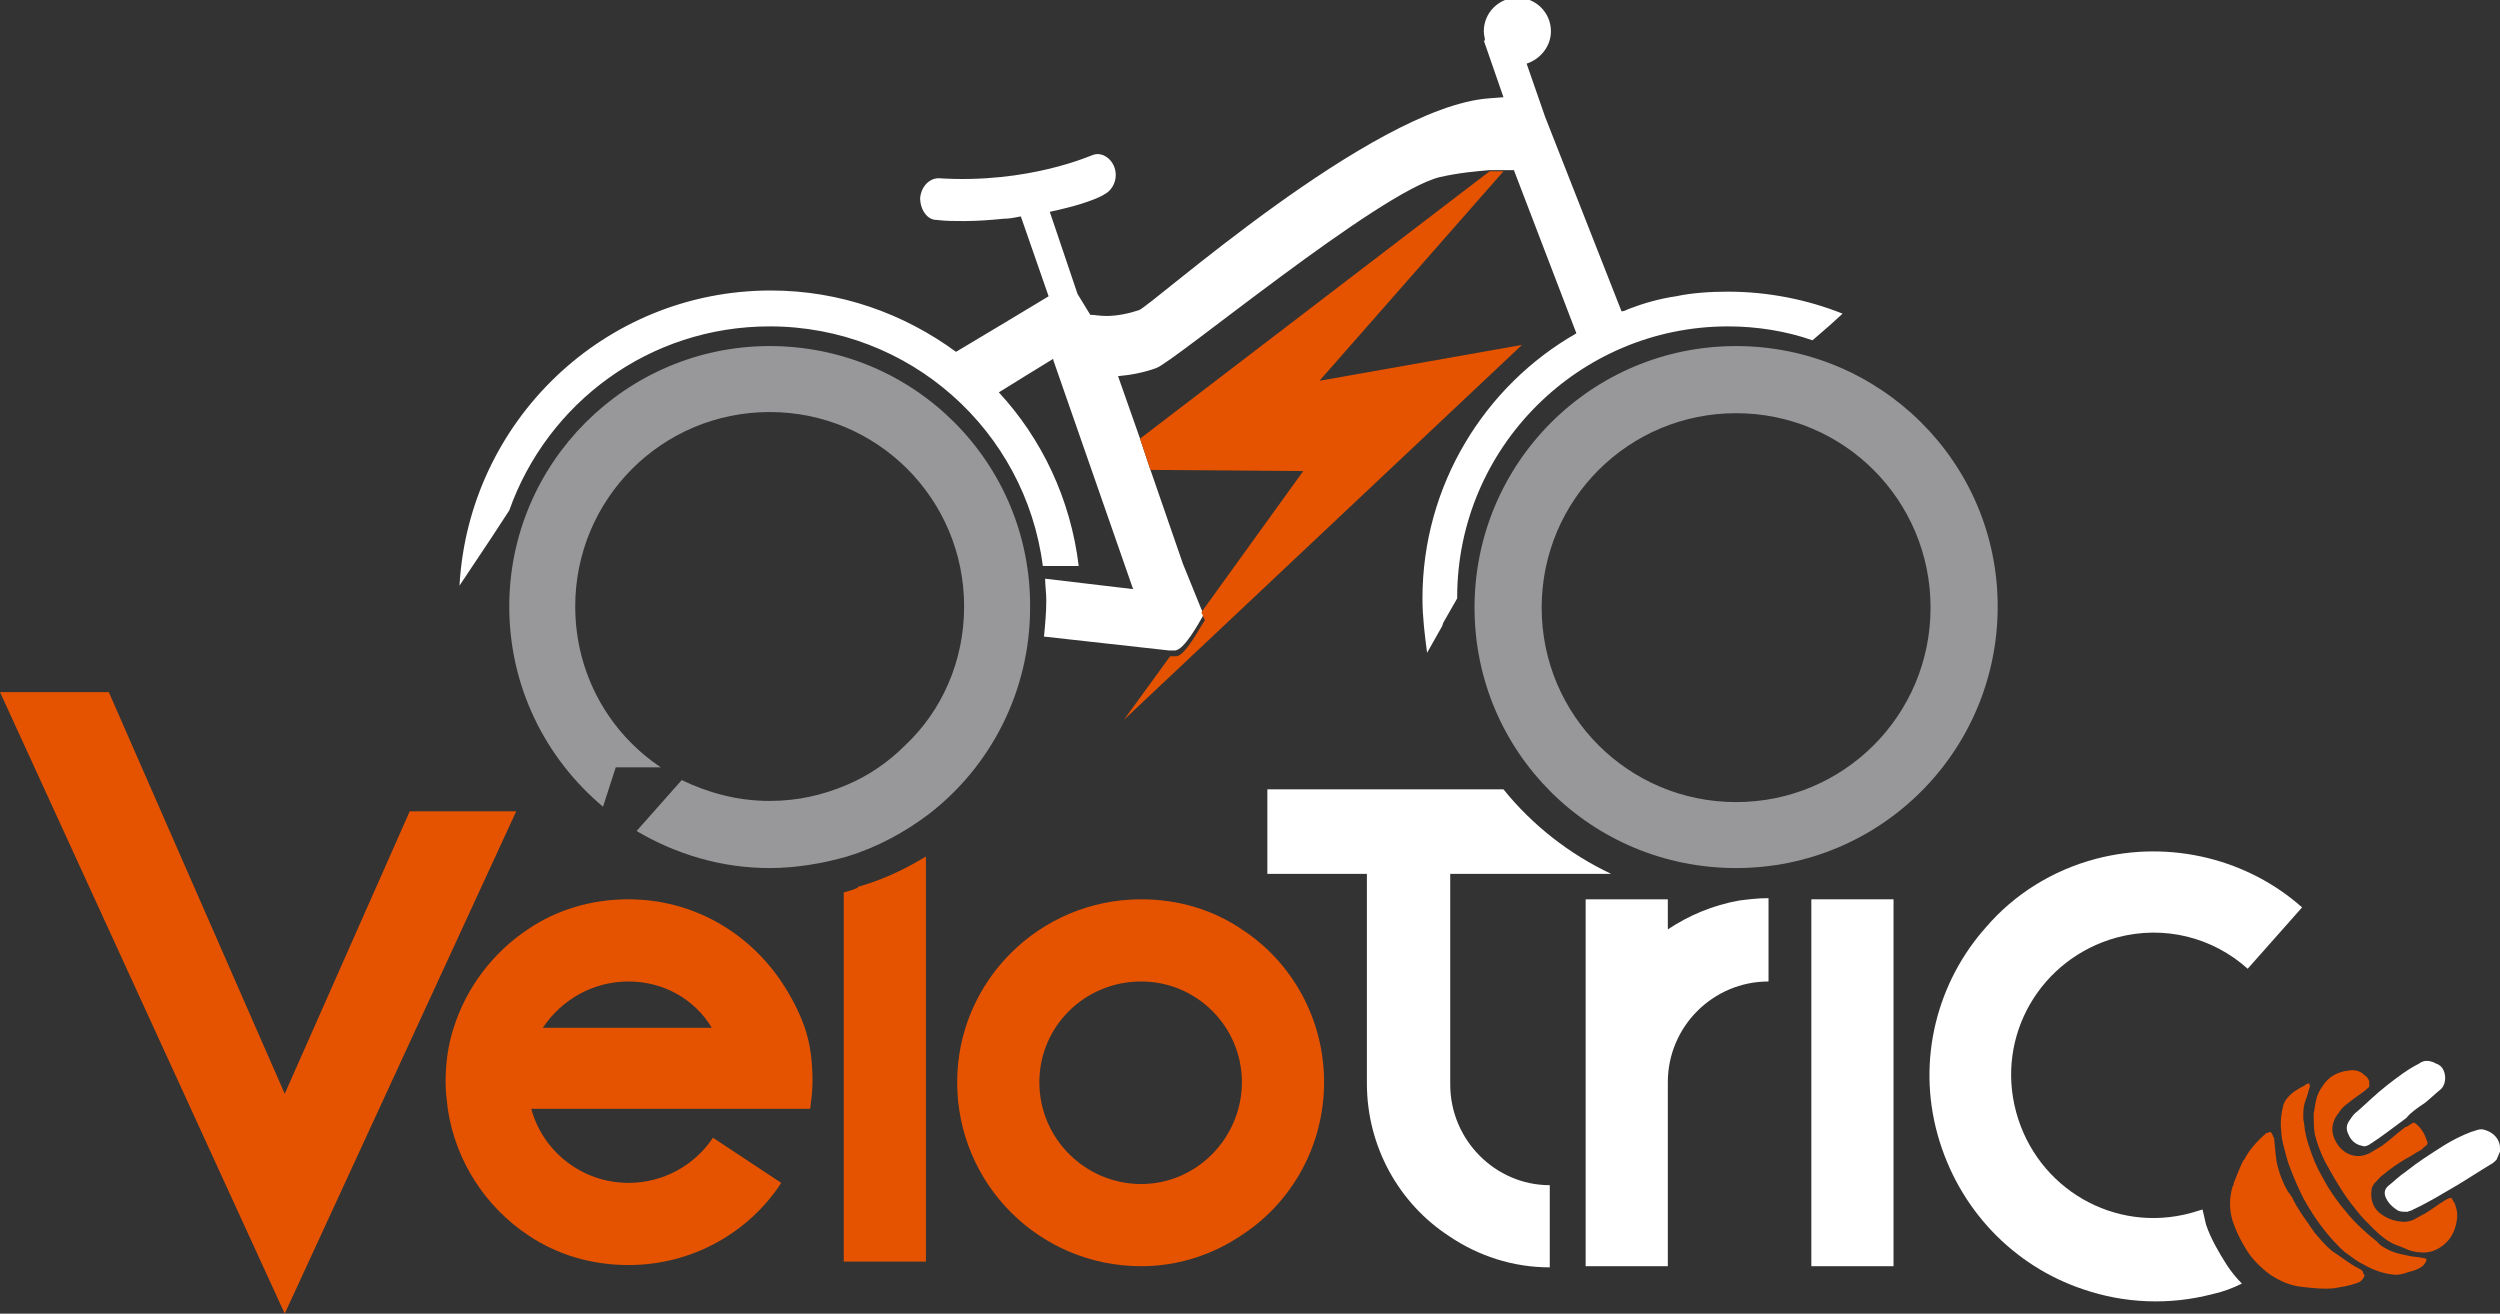
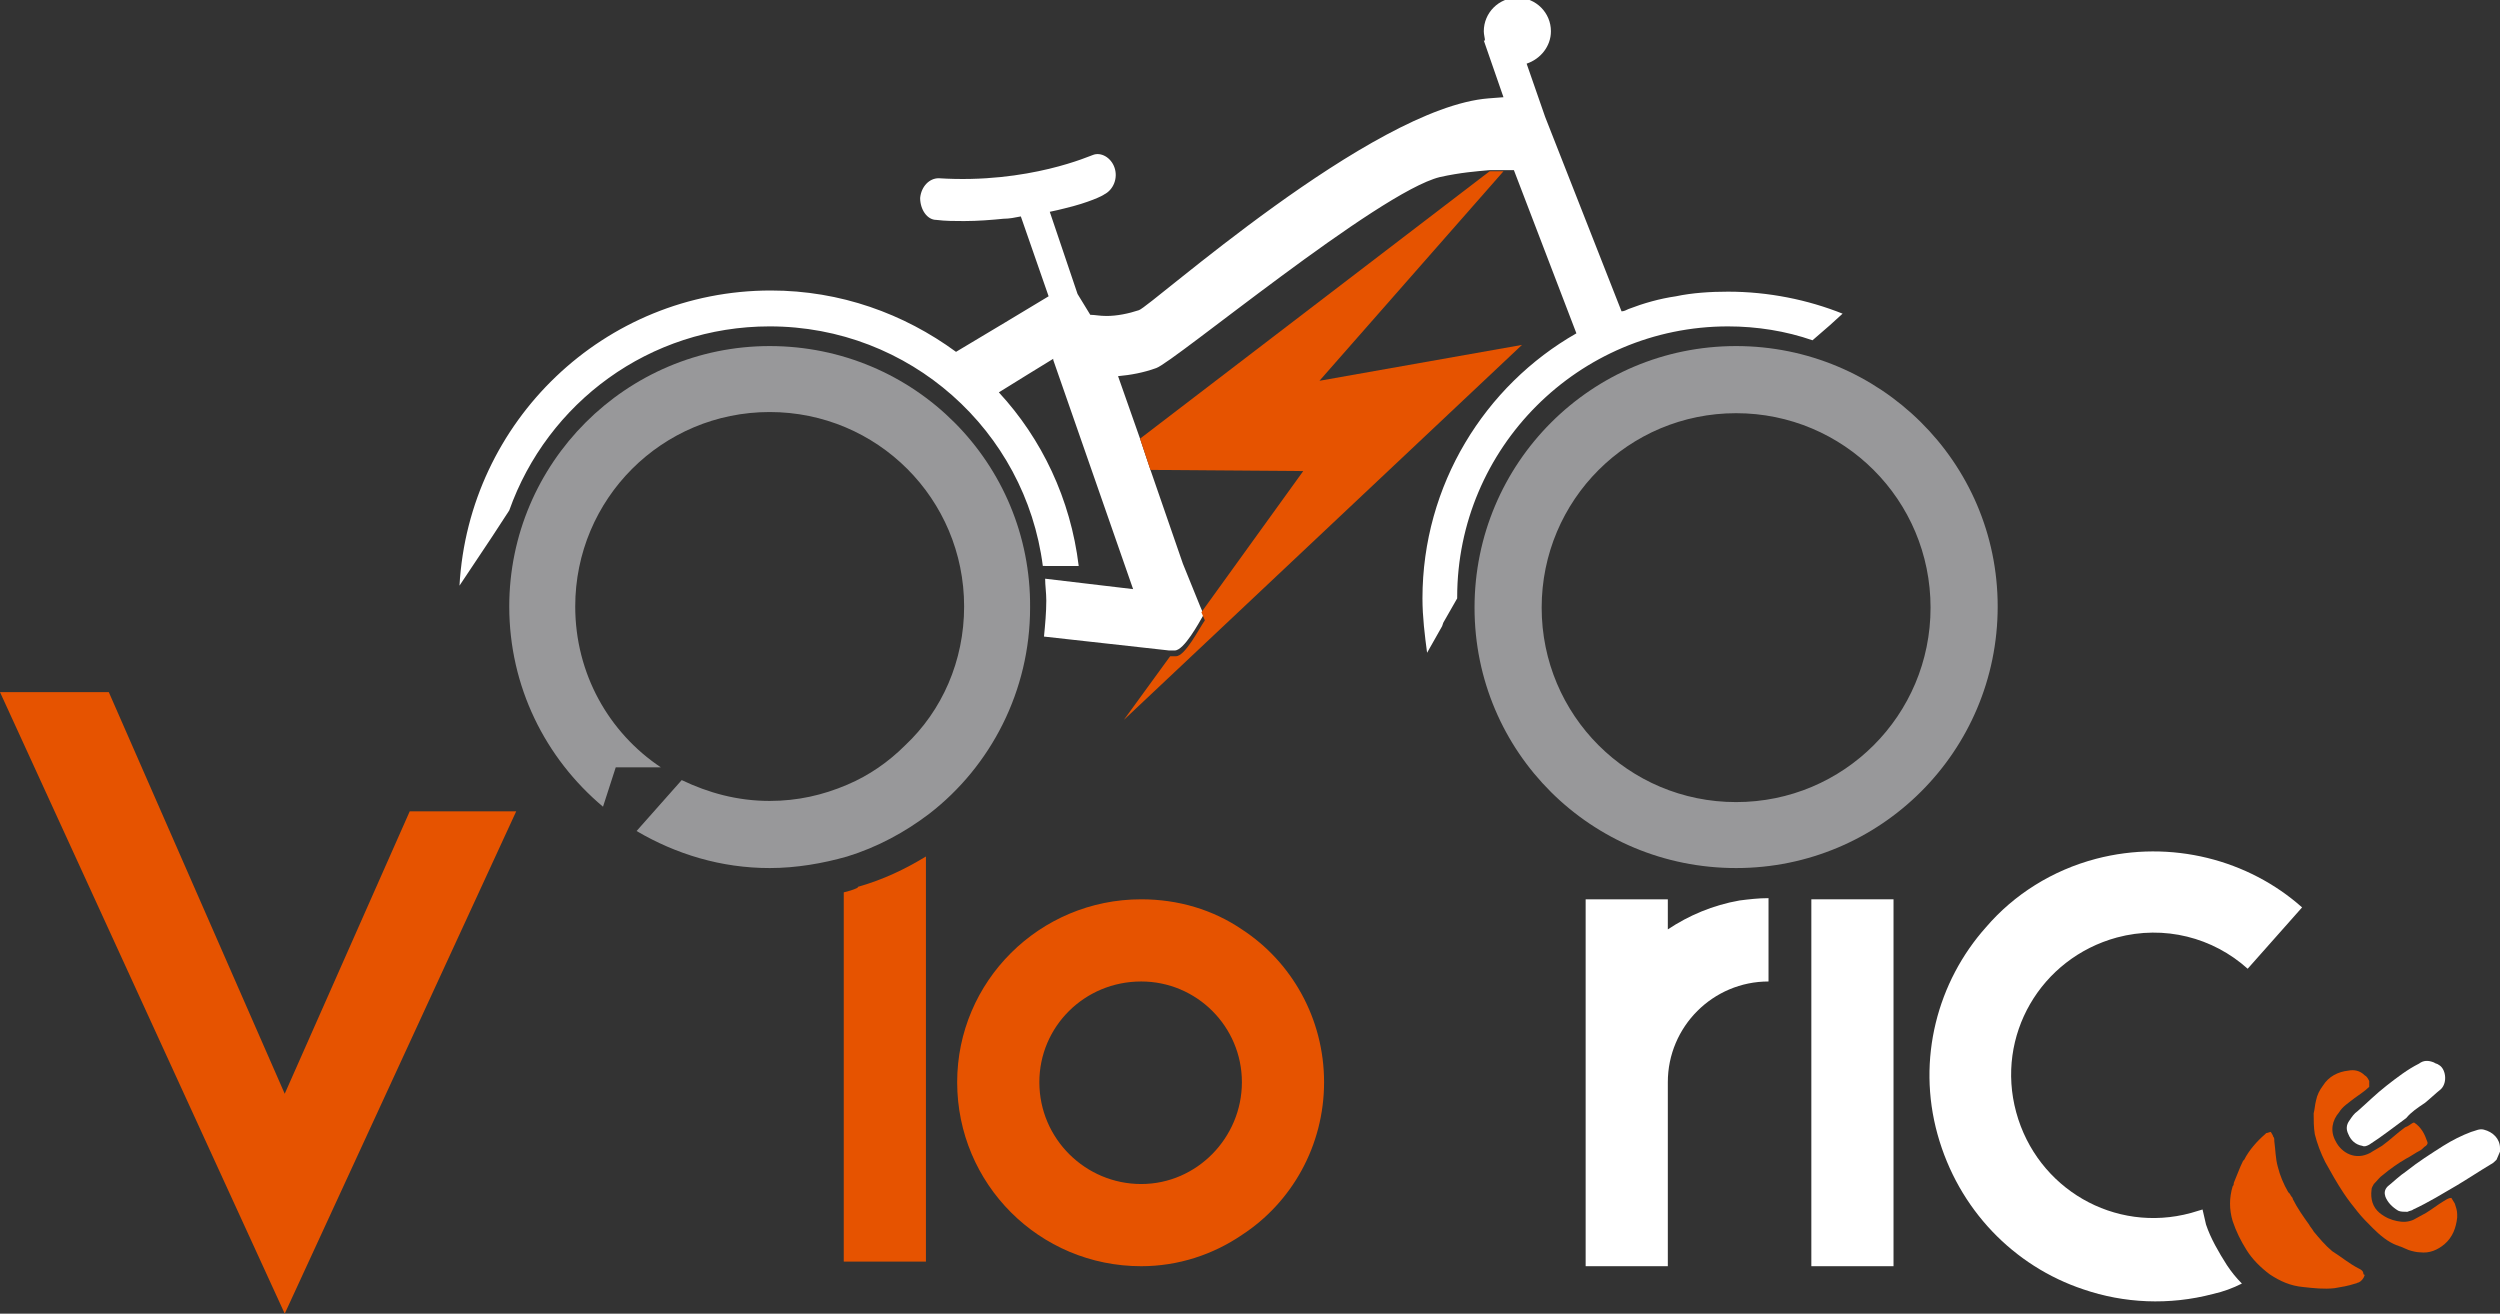
<svg xmlns="http://www.w3.org/2000/svg" version="1.1" id="Calque_1" x="0px" y="0px" viewBox="0 0 216 113.5" style="enable-background:new 0 0 216 113.5;" xml:space="preserve">
  <rect x="0" y="0" width="216" height="113.5" fill="#333333" stroke="none" />
  <style type="text/css">
	.st0{fill:#98989A;}
	.st1{fill:#FFFFFF;}
	.st2{fill:#E65300;}
</style>
  <path class="st0" d="M150,75c12.5,0,22.6-10.1,22.6-22.6S162.4,29.9,150,29.9c-12.5,0-22.6,10.1-22.6,22.6S137.5,75,150,75   M150,35.7c9.3,0,16.8,7.5,16.8,16.8c0,9.3-7.5,16.8-16.8,16.8c-9.3,0-16.8-7.5-16.8-16.8C133.2,43.2,140.7,35.7,150,35.7" />
  <path class="st0" d="M66.5,29.9C54.1,29.9,44,40,44,52.4c0,6.9,3.1,13.1,8.1,17.3l1.1-3.4h3.9c-4.5-3-7.4-8.1-7.4-13.9  c0-9.3,7.5-16.8,16.8-16.8c9.3,0,16.8,7.5,16.8,16.8c0,4.7-1.9,9-5.1,12c-1.4,1.4-3.1,2.6-5,3.4c-2.1,0.9-4.3,1.4-6.7,1.4  c-2.8,0-5.3-0.7-7.6-1.8L55,71.8c3.4,2,7.3,3.2,11.5,3.2c2.3,0,4.6-0.4,6.7-1c2.6-0.8,5-2.1,7.1-3.7c5.3-4.1,8.7-10.6,8.7-17.8  C89.1,40,79,29.9,66.5,29.9" />
-   <path class="st1" d="M125.3,93.7V75.5h13.9c-3.6-1.7-6.8-4.2-9.3-7.3h-20.4v7.3h8.6v18.1c0,5.5,2.8,10.4,7.1,13.2  c2.5,1.7,5.5,2.7,8.7,2.7v-7.1C129.2,102.4,125.3,98.5,125.3,93.7" />
  <path class="st1" d="M102.2,48.7l-2.8-8.1l-0.9-2.7l-1.9-5.4c1.1-0.1,2.2-0.3,3.3-0.7c1.5-0.5,19.2-15.2,24.5-16.5  c1.8-0.4,3.2-0.5,4.3-0.6c0.5,0,0.9,0,1.2,0c0.4,0,0.7,0,0.9,0l5.4,14.1c-7.9,4.5-13.3,13.1-13.3,22.9c0,1.6,0.2,3.2,0.4,4.7  l1.3-2.3l0.1-0.3l1.2-2.1v-0.1c0-12.9,10.5-23.4,23.4-23.4c2.5,0,5,0.4,7.3,1.2l1.5-1.3l1.1-1c-3-1.2-6.4-1.9-9.9-1.9  c-1.5,0-3.1,0.1-4.5,0.4c-1.4,0.2-2.8,0.6-4.1,1.1c-0.2,0.1-0.4,0.2-0.6,0.2l-6.6-16.8l-1.6-4.6c1.2-0.4,2.1-1.5,2.1-2.8  c0-1.6-1.3-2.9-2.9-2.9c-1.6,0-2.9,1.3-2.9,2.9c0,0.3,0.1,0.6,0.1,0.8h-0.1l1.7,4.9l-1.3,0.1l0,0c-10.1,0.8-29.2,18-30.2,18.3  c-0.9,0.3-1.9,0.5-2.8,0.5c-0.6,0-1-0.1-1.4-0.1l-1.1-1.8l-2.4-7.1c0.5-0.1,0.9-0.2,1.3-0.3c2.1-0.5,3.3-1.1,3.4-1.2  c0.8-0.4,1.2-1.4,0.9-2.3c-0.3-0.9-1.2-1.4-1.9-1.1c-0.1,0-5.5,2.5-13.3,2c-0.8,0-1.5,0.7-1.6,1.7c0,1,0.6,1.9,1.4,1.9  c0.8,0.1,1.6,0.1,2.4,0.1c1.2,0,2.4-0.1,3.4-0.2c0.5,0,1-0.1,1.5-0.2l2.4,6.9c-1.8,1.1-5.5,3.3-8,4.8c-4.5-3.3-10-5.3-16-5.3  c-14.4,0-26.1,11.3-26.9,25.5l2.8-4.2l1.5-2.3c3.3-9.3,12.1-15.9,22.5-15.9c12.1,0,22.1,9,23.6,20.7H91h2.2c-0.7-5.8-3.2-11-6.9-15  c1.6-1,3.4-2.1,4.7-2.9l0,0.1l6.9,19.8l-7.6-0.9c0,0.6,0.1,1.2,0.1,1.9c0,1-0.1,2.1-0.2,3.1l10.8,1.2l0.2,0c0.1,0,0.2,0,0.3,0  c0.8,0,2.1-2.4,2.5-3.1l-0.3-0.7L102.2,48.7z" />
  <path class="st1" d="M144.1,80.3v-2.6H137v15.8v15.9h7.1v-2.7V93.5c0-4.8,3.9-8.7,8.7-8.7v-7.1v-0.1c-0.9,0-1.7,0.1-2.5,0.2  C148,78.2,145.9,79.1,144.1,80.3" />
  <rect x="156.5" y="77.7" class="st1" width="7.1" height="31.7" />
  <path class="st1" d="M181.1,74.2c-3.8,1-7.1,3.1-9.5,5.9c-4.2,4.7-6,11.4-4.2,17.9c1.8,6.5,6.6,11.4,12.6,13.4  c3.5,1.2,7.4,1.4,11.2,0.4c0.9-0.2,1.7-0.5,2.5-0.9c-0.5-0.5-0.9-1-1.3-1.6c-0.7-1.1-1.4-2.3-1.8-3.5c-0.1-0.4-0.2-0.9-0.3-1.3  c-0.3,0.1-0.7,0.2-1,0.3c-6.6,1.8-13.3-2.1-15.1-8.7c-1.8-6.6,2.1-13.3,8.7-15.1c4.1-1.1,8.3,0,11.3,2.7l4.7-5.3  C194.3,74.3,187.6,72.5,181.1,74.2" />
  <path class="st1" d="M216,99.2c0-0.8-0.6-1.4-1.4-1.6c-0.4-0.1-0.7,0.1-1.1,0.2c-0.8,0.3-1.6,0.7-2.4,1.2c-1.1,0.7-2.2,1.4-3.2,2.2  c-0.6,0.4-1.1,0.9-1.6,1.3c-0.3,0.3-0.3,0.6-0.2,0.9c0.2,0.5,0.6,0.9,1.1,1.2c0.2,0.1,0.5,0.1,0.8,0.1c0.2-0.1,0.4-0.1,0.5-0.2  c1.3-0.6,2.6-1.4,3.8-2.1c1-0.6,1.9-1.2,2.9-1.8c0.2-0.1,0.3-0.2,0.5-0.4c0.1-0.2,0.2-0.5,0.3-0.7C216,99.4,216,99.3,216,99.2" />
  <path class="st1" d="M209.5,95.3c0.5-0.4,0.9-0.8,1.4-1.2c0.6-0.6,0.4-1.8-0.2-2.1c-0.1-0.1-0.3-0.1-0.4-0.2  c-0.5-0.2-0.9-0.2-1.3,0.1c-1,0.5-1.9,1.2-2.8,1.9c-0.9,0.7-1.7,1.5-2.5,2.2c-0.3,0.2-0.5,0.5-0.7,0.8c-0.3,0.4-0.3,0.8-0.1,1.2  c0.2,0.5,0.6,0.9,1.2,1c0.2,0.1,0.4,0,0.6-0.1c1.1-0.7,2.1-1.5,3.2-2.3C208.3,96.1,208.9,95.7,209.5,95.3" />
  <path class="st2" d="M129.9,14.8c-0.3,0-0.7,0-1.2,0L98.5,37.9l0.9,2.7l13.2,0.1l-8.8,12.2l0.3,0.7c-0.5,0.7-1.7,3.1-2.5,3.1  c-0.1,0-0.2,0-0.3,0l-0.2,0l-4,5.5l34.4-32.4L114,32.9L129.9,14.8z" />
  <polygon class="st2" points="35.4,70.1 24.6,94.5 9.4,59.8 0,59.8 24.6,113.5 44.6,70.1 " />
-   <path class="st2" d="M67.5,84.8c-2.9-4.3-7.7-7.1-13.2-7.1c-3.2,0-6.2,0.9-8.7,2.6c-3,2-5.3,5-6.4,8.5c-0.5,1.5-0.7,3.1-0.7,4.7  c0,0.8,0.1,1.6,0.2,2.4c0.7,4.5,3.3,8.4,6.9,10.8c2.5,1.7,5.5,2.6,8.7,2.6c5.5,0,10.4-2.8,13.2-7.1l-5.9-3.9  c-1.6,2.4-4.3,3.9-7.3,3.9c-4,0-7.4-2.7-8.4-6.4h5H58h4.7h7.3c0.1-0.8,0.2-1.5,0.2-2.4c0-1.7-0.2-3.3-0.7-4.7  C69,87.3,68.3,86,67.5,84.8 M61.5,88.8H46.9c1.6-2.4,4.3-4,7.4-4C57.3,84.8,60,86.3,61.5,88.8c0.1,0,0.1,0,0.1,0H61.5z" />
  <path class="st2" d="M107.3,80.3c-2.5-1.7-5.5-2.6-8.7-2.6c-8.8,0-15.9,7.1-15.9,15.8c0,8.8,7.1,15.9,15.9,15.9c3.2,0,6.2-1,8.7-2.7  c4.3-2.8,7.1-7.7,7.1-13.2C114.4,88,111.6,83.1,107.3,80.3 M98.6,102.3c-4.8,0-8.8-3.9-8.8-8.8c0-4.8,3.9-8.7,8.8-8.7  c4.8,0,8.7,3.9,8.7,8.7C107.3,98.3,103.4,102.3,98.6,102.3" />
  <path class="st2" d="M74.1,76.7c-0.4,0.2-0.8,0.3-1.2,0.4V109H80V74c-1.8,1.1-3.7,2-5.8,2.6C74.2,76.6,74.1,76.6,74.1,76.7" />
  <path class="st2" d="M203.8,109.6c-0.8-0.4-1.5-1-2.3-1.5c-0.6-0.5-1.1-1.1-1.6-1.7c-0.1-0.2-0.3-0.4-0.4-0.6  c-0.5-0.7-1-1.4-1.4-2.2c0-0.1-0.1-0.2-0.1-0.2c-0.1-0.1-0.1-0.2-0.2-0.3c0,0-0.1-0.1-0.1-0.1c-0.4-0.7-0.7-1.4-0.9-2.2  c-0.2-0.7-0.2-1.5-0.3-2.2c0-0.2,0-0.3-0.1-0.4c0-0.1-0.1-0.2-0.2-0.4c-0.1,0-0.3,0.1-0.4,0.1c0,0,0,0-0.1,0.1  c-0.7,0.6-1.4,1.4-1.8,2.2c0,0-0.1,0.1-0.1,0.1c-0.3,0.6-0.5,1.2-0.8,1.9c0,0.1,0,0.2-0.1,0.3c-0.3,1-0.3,2,0,3  c0.3,0.9,0.7,1.7,1.2,2.5c0.5,0.8,1.2,1.5,2,2.1c0.9,0.6,1.8,1,2.9,1.1c0.9,0.1,1.8,0.2,2.7,0.1c0.6-0.1,1.2-0.2,1.8-0.4  c0.1,0,0.2-0.1,0.3-0.1c0.2-0.1,0.4-0.3,0.5-0.6c0,0,0-0.1-0.1-0.1C204.2,109.8,204,109.7,203.8,109.6" />
  <path class="st2" d="M212.3,104.9c0-0.3-0.1-0.6-0.2-0.9c-0.1-0.2-0.2-0.3-0.3-0.5c-0.3,0-0.5,0.2-0.7,0.3c-0.5,0.3-1,0.7-1.5,1  c-0.4,0.2-0.7,0.4-1.1,0.6c-0.5,0.2-0.9,0.2-1.4,0.1c-0.5-0.1-1-0.3-1.5-0.7c-0.6-0.5-0.8-1.2-0.7-2c0-0.2,0.1-0.3,0.2-0.5  c0.3-0.3,0.5-0.6,0.8-0.8c0.6-0.5,1.3-1,2-1.4c0.4-0.2,0.8-0.5,1.2-0.7c0.2-0.1,0.3-0.3,0.5-0.4c0.1-0.1,0.2-0.2,0.1-0.4  c-0.2-0.6-0.5-1.2-1.1-1.6c0,0-0.1,0-0.1,0c-0.2,0.1-0.4,0.3-0.7,0.4c-0.7,0.5-1.3,1.1-2,1.6c-0.3,0.2-0.7,0.4-1,0.6  c-1.3,0.7-2.5,0-3-1c-0.5-0.9-0.3-1.8,0.3-2.5c0.3-0.5,0.8-0.8,1.3-1.2c0.4-0.3,0.9-0.6,1.3-1c0-0.2,0-0.3,0-0.5  c-0.1-0.2-0.2-0.4-0.4-0.5c-0.4-0.4-0.9-0.5-1.4-0.4c-0.9,0.1-1.7,0.5-2.2,1.3c-0.3,0.4-0.5,0.8-0.6,1.3c-0.1,0.4-0.1,0.7-0.2,1.1  c0,0.6,0,1.2,0.1,1.8c0.2,0.8,0.5,1.6,0.9,2.4c0.5,0.9,1,1.8,1.6,2.7c0.4,0.6,0.8,1.1,1.2,1.6c0.4,0.5,0.8,0.9,1.3,1.4  c0.6,0.6,1.3,1.2,2.1,1.5c0.1,0,0.2,0.1,0.3,0.1c0.2,0.1,0.5,0.2,0.7,0.3c0.3,0.1,0.7,0.2,1,0.2c0.8,0.1,1.5-0.2,2.1-0.7  c0.7-0.6,1-1.4,1.1-2.3C212.3,105.1,212.3,105,212.3,104.9" />
-   <path class="st2" d="M209.4,108.7c-0.4-0.1-0.9-0.1-1.3-0.2c-0.5-0.1-1-0.2-1.5-0.4c-0.4-0.2-0.9-0.4-1.2-0.8  c-1-0.8-1.9-1.6-2.7-2.6c-0.6-0.7-1.1-1.4-1.6-2.2c-0.4-0.7-0.8-1.4-1.1-2.1c-0.4-1-0.8-2.1-0.9-3.1c0-0.2-0.1-0.5-0.1-0.7  c0-0.4,0-0.8,0.1-1.2c0.1-0.4,0.3-0.8,0.4-1.3c0.1-0.2,0.1-0.3,0-0.5c-0.1,0-0.3,0.1-0.4,0.2c-0.6,0.3-1.1,0.6-1.5,1.1  c-0.1,0.1-0.2,0.3-0.3,0.5c-0.2,0.8-0.3,1.5-0.2,2.3c0,0.4,0.1,0.9,0.2,1.3c0.2,0.7,0.3,1.3,0.6,2c0.3,0.8,0.7,1.7,1.1,2.5  c0.7,1.3,1.6,2.6,2.6,3.7c0.4,0.4,0.8,0.9,1.3,1.2c0.4,0.3,0.8,0.6,1.2,0.8c0.1,0,0.1,0.1,0.2,0.1c0.7,0.4,1.5,0.7,2.3,0.8  c0.5,0.1,1,0,1.5-0.2c0.4-0.1,0.8-0.2,1.2-0.5c0.1-0.1,0.2-0.2,0.3-0.4C209.7,108.8,209.6,108.7,209.4,108.7" />
</svg>